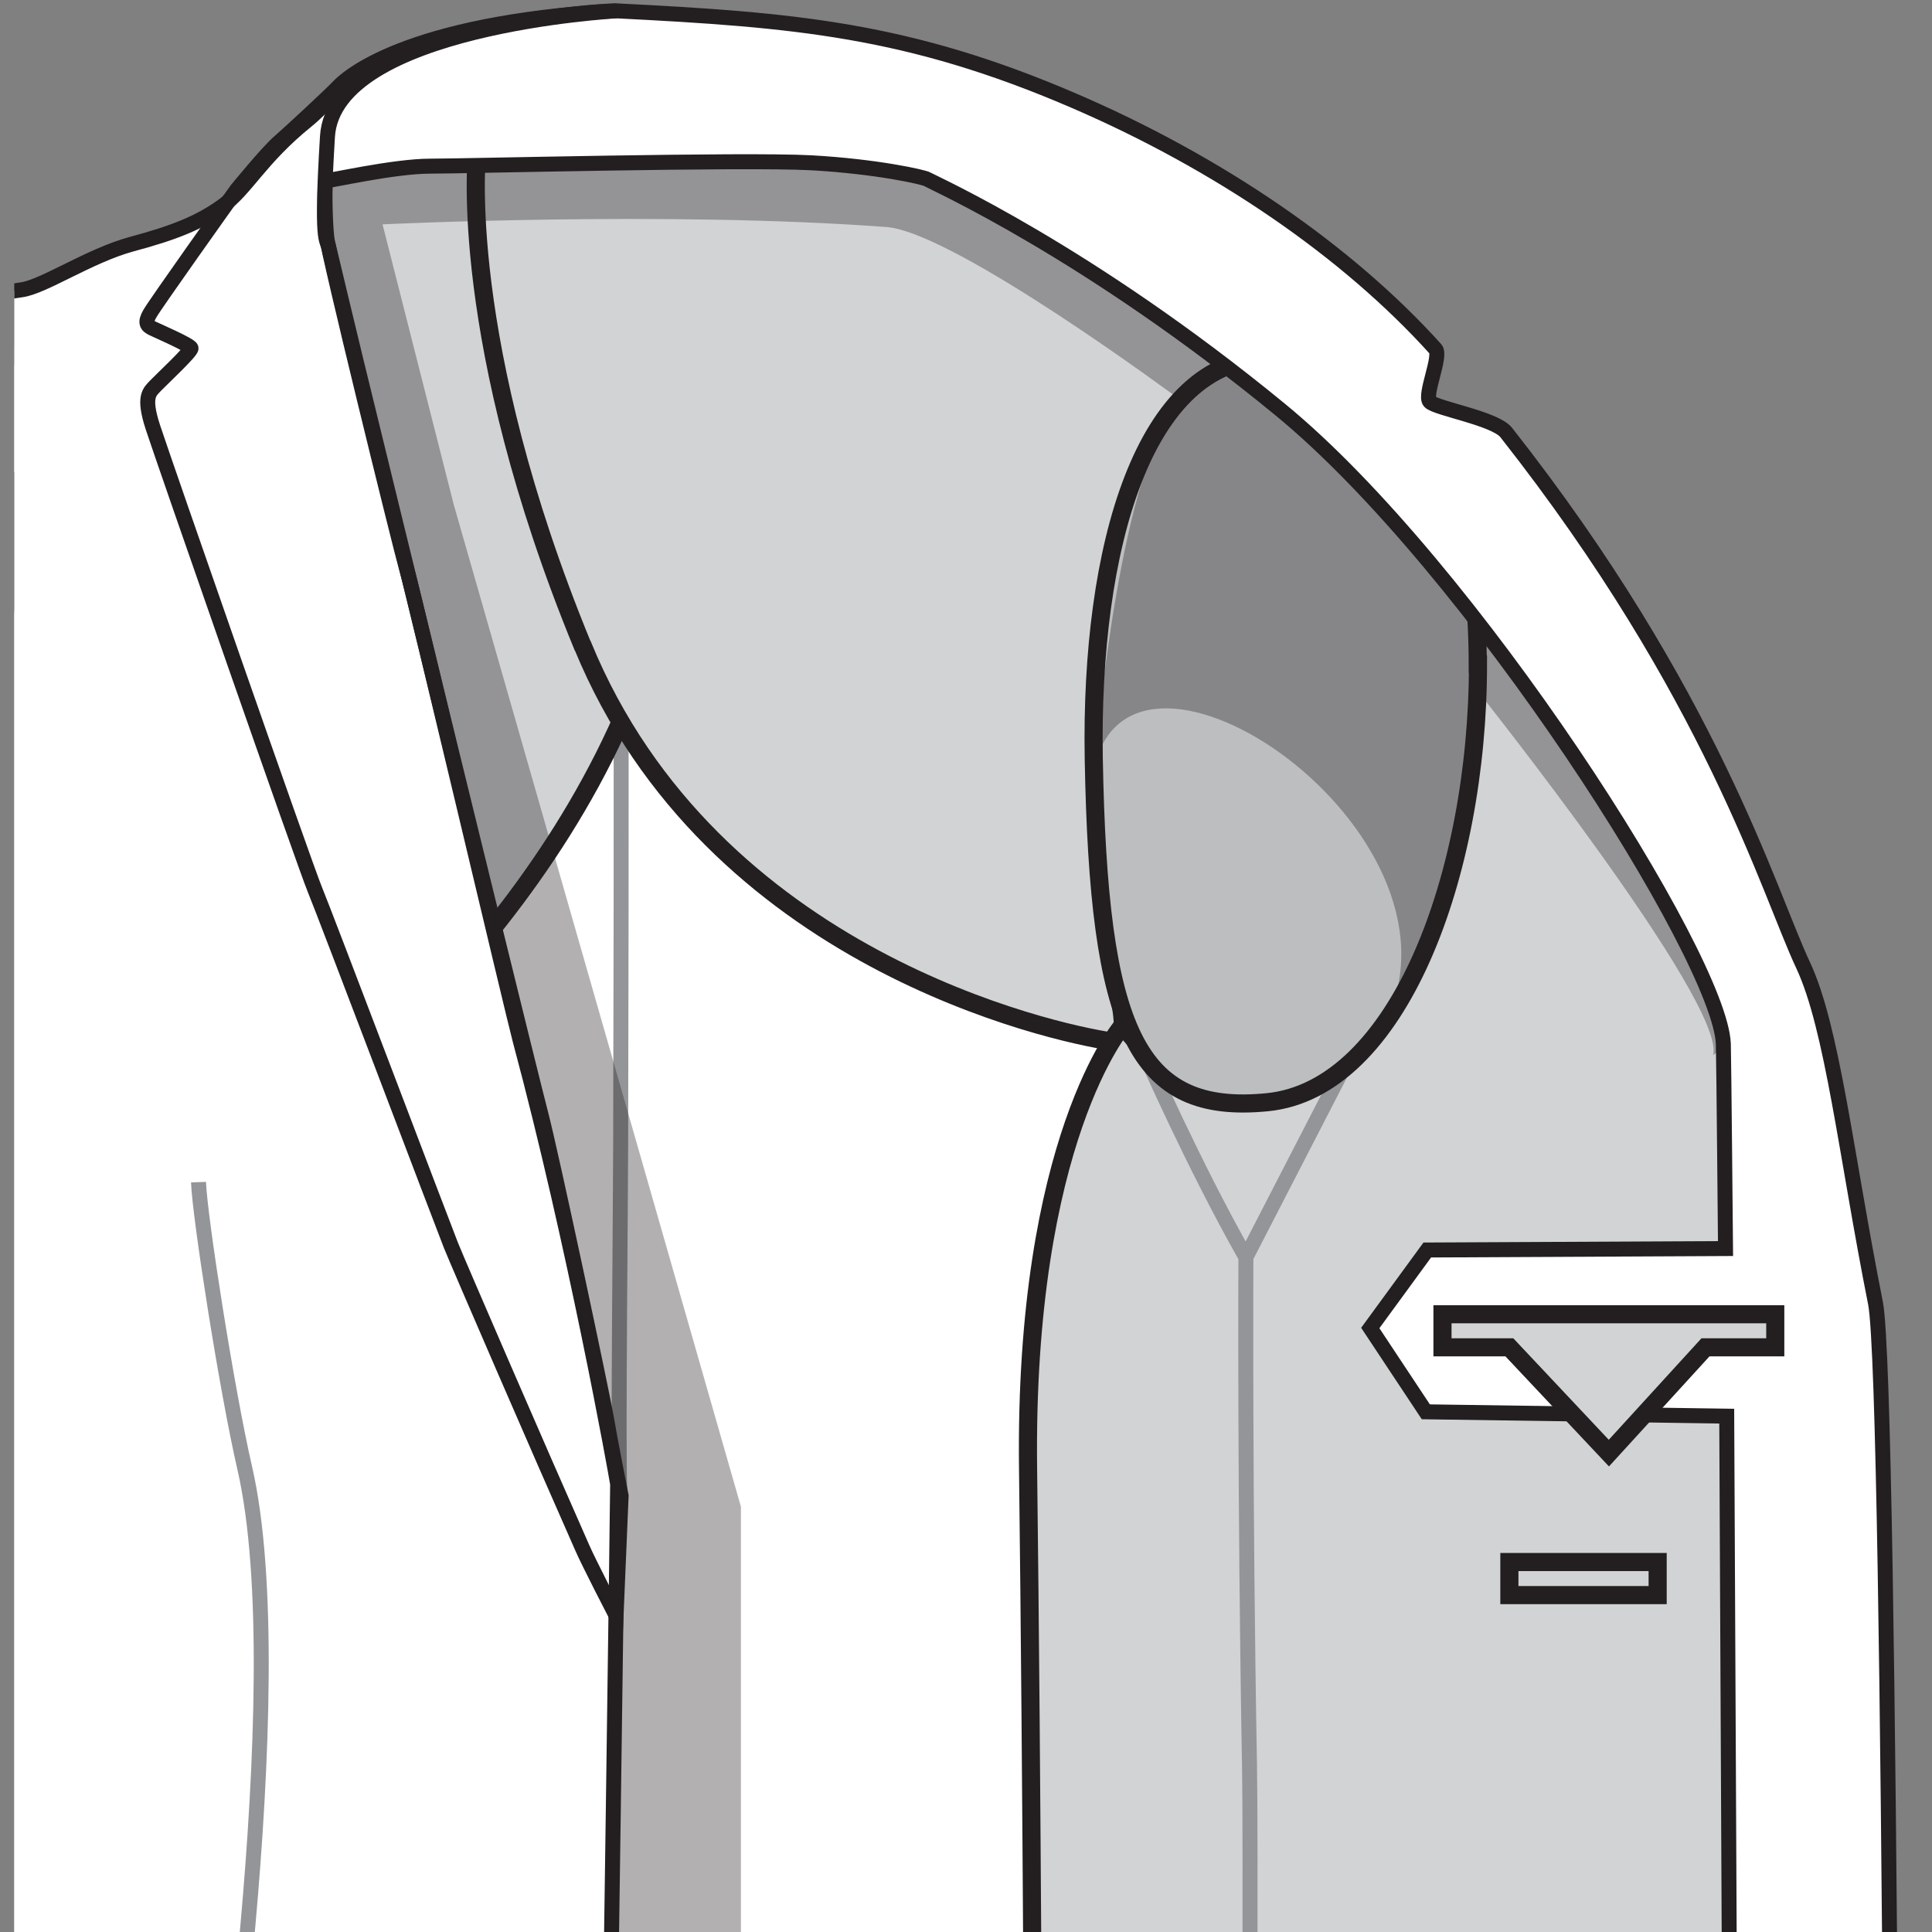
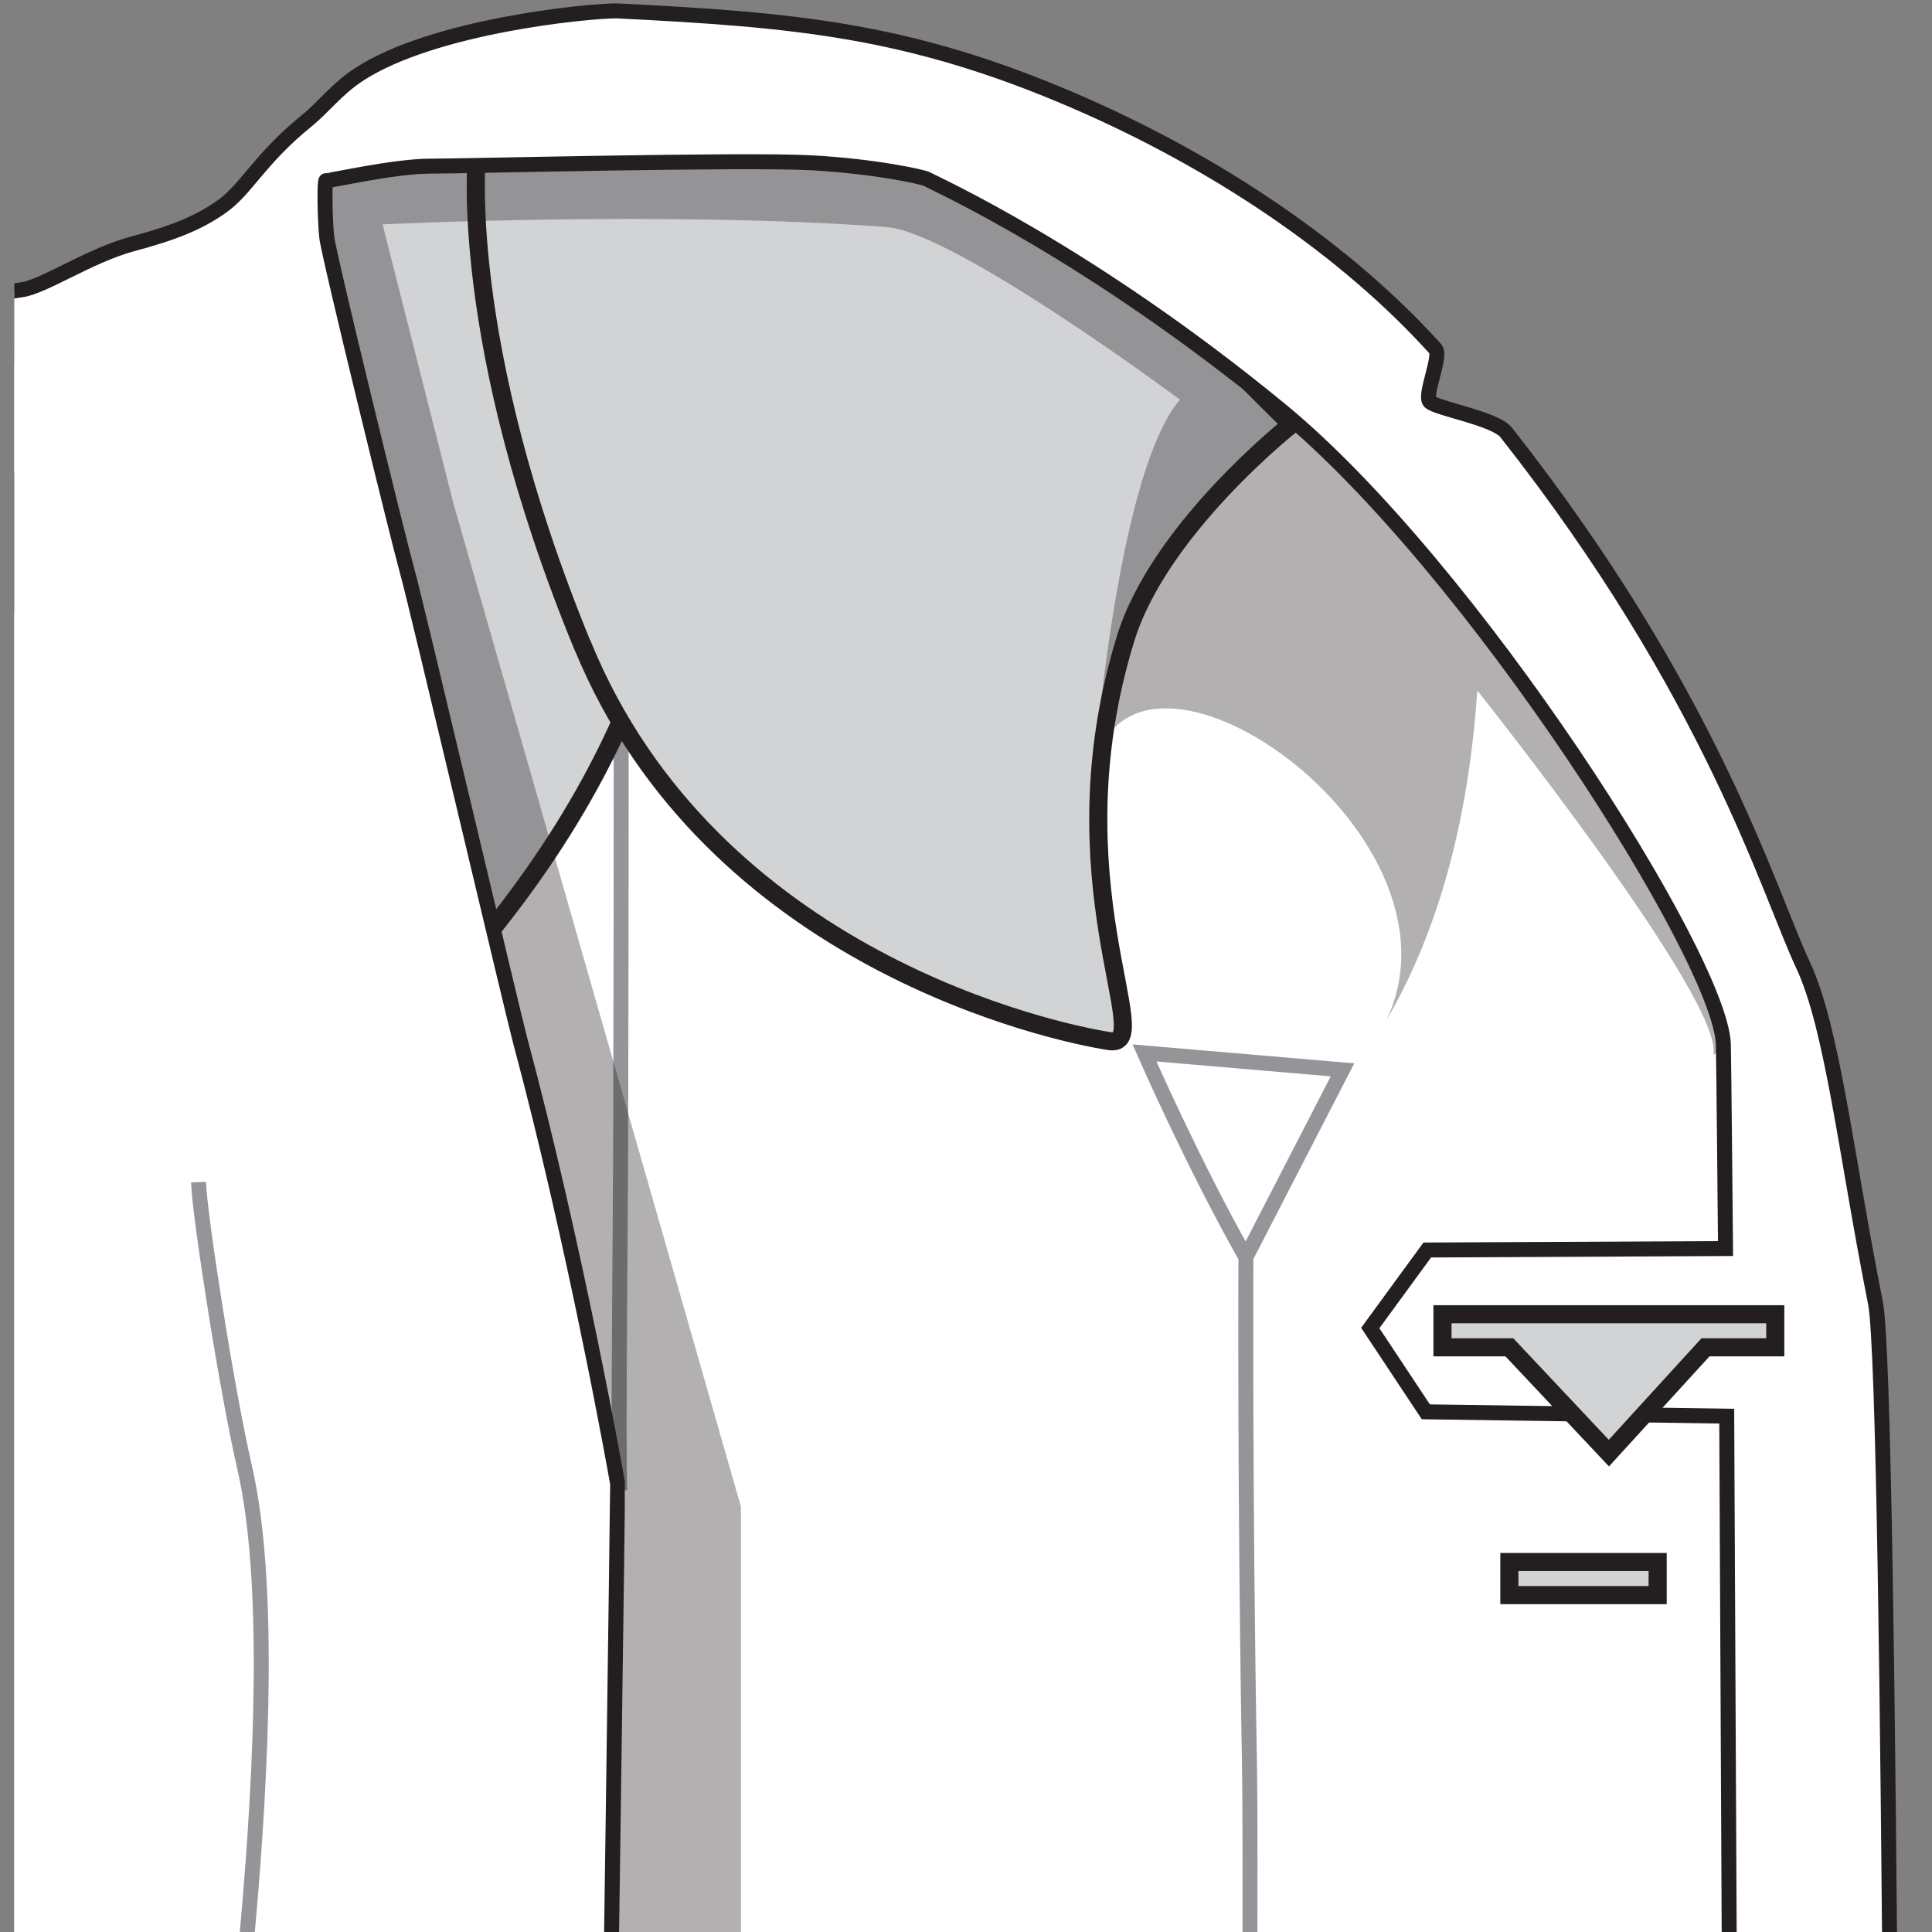
<svg xmlns="http://www.w3.org/2000/svg" id="formens_lining_1_copy" viewBox="0 0 80 80">
  <rect x="0" y="0" width="80" height="80" fill="#808080" stroke="none" />
  <defs>
    <clipPath id="clippath">
      <rect x=".59" y="-1.35" width="87.89" height="81.35" fill="none" />
    </clipPath>
  </defs>
  <g clip-path="url(#clippath)">
    <g>
      <path d="m59.97,122.61c.23,1.15.47,1.13,1.24,1.18.77.05,9.52-2.56,9.98-2.8.47-.23,5.5-1.32,5.36-2.13-.14-.81.88-56.07.58-59.58-.14-1.62-1.19-11.93-1.47-12.93-2.15-7.6-3.39-11.15-5.79-16.11-.66-1.36-3.2-3.46-5.25-5.86-1.91-2.24-3.06-3.69-3.39-4.38-.33-.7-.94-.39-1.03-.53-.33-1.8-7.09-7.41-12.27-9.02-2.78-.86-4.75-1.69-4.85-1.8-7.2-8.01-11.69-4.25-19.06-4.62h0c-1.26-.01-7.6.63-10.67,2.63-.91.59-1.51,1.39-2.17,1.92-1.94,1.57-2.51,2.83-3.5,3.54-.95.68-1.99,1.1-3.75,1.57-1.76.47-3.65,1.77-4.56,1.9-.91.12-3.22.54-3.93,1.12-1.01.82-2.49.9-3.35,1.32-.86.42-1.03.92-1.36,1.02-.33.1-.53-.25-.93.35-.4.6-2.27,4.68-3.32,9.9-.55,2.74-1.44,14.19-1.69,15.61-.25,1.42-5.34,32.53-5.32,33.37.03.87.13,2.69.15,3.59.02,1.22,9.6,29.2,9.6,29.55s-.05,1.42.48,1.94c.53.53,1.34.85,1.61,1.15l.28.3s.35.55.4.3l.05-.25s-.02-.48.28-.35c.3.12,1.03.2,1.03.2,0,0-1.46,7.31-1.79,8.73-.33,1.42-.83,4.89-.83,6.33s.02,2.34-.07,2.79c-.1.45-.03.56.25.8.28.23,6.27,4.09,17.71,4.49.43.02,8.04.45,11.69-6.63.2-.39.88-1.53,1.75-4.13.47.08.92.13,1.21.13.87,0,1.43.04,2.34.26.91.23,1.78.26,1.89-.15.02-.06.03-.32.04-.7.64,0,1.52.01,2.09.02,4.46,11.07,10.7,9.96,12.59,9.82,14.44-1.02,17.9-4.84,18.28-5.28.37-.44-.33-3.44-.54-4.57-.21-1.13-1.56-7.14-1.87-8.69-.3-1.55-1.45-4.5-1.73-6.47-.28-1.97-1.38-6.6-1.59-7.19-2.1-5.96-2.8-9.68-3.03-11M-1.26,79.06c-.19.79-.45,4.11-.49,5.95-.04,1.83-.57,9.59-.57,9.59-.38-.02-2.38-17.59-2.98-18.04-.6-.45,3.21-10.89,3.32-12.38.11-1.5.38-.56.45-.15.08.41.15,1.98.26,3.07.11,1.08-.11,2.21-.3,3.85-.19,1.65.04,3.93.3,5.05.27,1.12.19,2.28,0,3.07Z" fill="#fff" />
-       <path d="m60.25,121.73c.23,1.15.47,1.13,1.24,1.18.77.05,9.52-2.56,9.98-2.8.47-.23,5.5-1.32,5.36-2.13-.14-.81.88-56.07.58-59.58-.14-1.62-2.07-12.28-2.32-13.3-1.01-4.14-2.68-10.53-4.95-15.74-.59-1.35-3.2-3.46-5.25-5.86-1.91-2.24-3.06-3.69-3.39-4.38-.33-.7-.94-.39-1.03-.53-.33-1.8-7.09-7.41-12.27-9.02-2.78-.86-4.75-1.69-4.85-1.8C36.15-.25,31.66,3.51,24.29,3.14h0c-1.26-.01-7.6.63-10.67,2.63-.91.59-1.51,1.39-2.17,1.92-1.94,1.57-2.51,2.83-3.5,3.54-.95.68-1.99,1.1-3.75,1.57-1.76.47-3.65,1.77-4.56,1.9-.91.12-3.22.54-3.93,1.12-1.01.82-2.49.9-3.35,1.32-.86.42-1.03.92-1.36,1.02-.33.1-.53-.25-.93.35-.4.6-2.27,4.68-3.32,9.9-.55,2.74-1.44,14.19-1.69,15.61-.25,1.42-5.34,32.53-5.32,33.37.03.87.13,2.69.15,3.59.02,1.22,9.6,29.2,9.6,29.55s-.05,1.42.48,1.94c.53.53,1.34.85,1.61,1.15l.28.3s.35.55.4.3l.05-.25s-.02-.48.28-.35c.3.12,1.03.2,1.03.2,0,0-1.46,7.31-1.79,8.73-.33,1.42-.83,4.89-.83,6.33s.02,2.34-.07,2.79c-.1.45-.03.56.25.8.28.23,6.27,4.09,17.71,4.49.43.02,8.04.45,11.69-6.63.2-.39.88-1.53,1.75-4.13.47.08.92.13,1.21.13.87,0,1.43.04,2.34.26.91.23,1.78.26,1.89-.15.02-.06.03-.32.04-.7.64,0,1.52.01,2.09.02,4.46,11.07,10.7,9.96,12.59,9.82,14.44-1.02,17.9-4.84,18.28-5.28.37-.44-.33-3.44-.54-4.57-.21-1.13-1.56-7.14-1.87-8.69-.3-1.55-1.45-4.5-1.73-6.47-.28-1.97-1.38-6.6-1.59-7.19-2.1-5.96-2.8-9.68-3.03-11M-.99,78.18c-.19.79-.45,4.11-.49,5.95-.04,1.83-.57,9.59-.57,9.59-.38-.02-2.38-17.59-2.98-18.04-.6-.45,3.21-10.89,3.32-12.38.11-1.5.38-.56.45-.15.08.41.15,1.98.26,3.07.11,1.08-.11,2.21-.3,3.85-.19,1.65.04,3.93.3,5.05.27,1.12.19,2.28,0,3.07Z" fill="#fff" opacity=".35" />
-       <rect x="-46.46" y="-2.6" width="133.43" height="132.13" fill="none" />
+       <path d="m60.25,121.73c.23,1.15.47,1.13,1.24,1.18.77.05,9.52-2.56,9.98-2.8.47-.23,5.5-1.32,5.36-2.13-.14-.81.88-56.07.58-59.58-.14-1.62-2.07-12.28-2.32-13.3-1.01-4.14-2.68-10.53-4.95-15.74-.59-1.35-3.2-3.46-5.25-5.86-1.91-2.24-3.06-3.69-3.39-4.38-.33-.7-.94-.39-1.03-.53-.33-1.8-7.09-7.41-12.27-9.02-2.78-.86-4.75-1.69-4.85-1.8C36.15-.25,31.66,3.51,24.29,3.14h0c-1.26-.01-7.6.63-10.67,2.63-.91.59-1.51,1.39-2.17,1.92-1.94,1.57-2.51,2.83-3.5,3.54-.95.68-1.99,1.1-3.75,1.57-1.76.47-3.65,1.77-4.56,1.9-.91.12-3.22.54-3.93,1.12-1.01.82-2.49.9-3.35,1.32-.86.42-1.03.92-1.36,1.02-.33.1-.53-.25-.93.35-.4.6-2.27,4.68-3.32,9.9-.55,2.74-1.44,14.19-1.69,15.61-.25,1.42-5.34,32.53-5.32,33.37.03.87.13,2.69.15,3.59.02,1.22,9.6,29.2,9.6,29.55s-.05,1.42.48,1.94c.53.53,1.34.85,1.61,1.15l.28.3s.35.55.4.3l.05-.25s-.02-.48.28-.35c.3.12,1.03.2,1.03.2,0,0-1.46,7.31-1.79,8.73-.33,1.42-.83,4.89-.83,6.33c-.1.45-.03.56.25.8.28.23,6.27,4.09,17.71,4.49.43.02,8.04.45,11.69-6.63.2-.39.88-1.53,1.75-4.13.47.08.92.13,1.21.13.87,0,1.43.04,2.34.26.91.23,1.78.26,1.89-.15.02-.06.03-.32.04-.7.64,0,1.52.01,2.09.02,4.46,11.07,10.7,9.96,12.59,9.82,14.44-1.02,17.9-4.84,18.28-5.28.37-.44-.33-3.44-.54-4.57-.21-1.13-1.56-7.14-1.87-8.69-.3-1.55-1.45-4.5-1.73-6.47-.28-1.97-1.38-6.6-1.59-7.19-2.1-5.96-2.8-9.68-3.03-11M-.99,78.18c-.19.79-.45,4.11-.49,5.95-.04,1.83-.57,9.59-.57,9.59-.38-.02-2.38-17.59-2.98-18.04-.6-.45,3.21-10.89,3.32-12.38.11-1.5.38-.56.45-.15.08.41.15,1.98.26,3.07.11,1.08-.11,2.21-.3,3.85-.19,1.65.04,3.93.3,5.05.27,1.12.19,2.28,0,3.07Z" fill="#fff" opacity=".35" />
      <path d="m25.55,6.8s.1,18.36.15,21.1c.05,2.74,0,17.01,0,19.5,0,1.94-.11,12.52-.04,14.32" fill="none" stroke="#939598" stroke-miterlimit="10" stroke-width=".62" />
      <path d="m26.93,26.73c4.19-12.67,3.52-20.37,3.52-20.37,0,0-16.76-1.82-19.61,1.81C7.99,11.8.66,20.05.66,20.05c0,0,1.91,32.52,2.21,33.38.3.86,7.62-2.4,7.97-4.56.35-2.15,11.78-9.12,16.09-22.14Z" fill="#d1d3d4" stroke="#231f20" stroke-miterlimit="10" stroke-width=".75" />
      <path d="m24.12,26.73c-5.21-12.67-4.37-20.37-4.37-20.37,0,0,20.82-1.82,24.36,1.81,3.54,3.63,9.36,9.41,9.36,9.41,0,0-5.46,4.3-6.86,8.86-3.1,10.03,1.37,16.98-.67,16.67-2.24-.34-16.46-3.35-21.81-16.37Z" fill="#d1d3d4" stroke="#231f20" stroke-miterlimit="10" stroke-width=".75" />
-       <path d="m42.57,60.82c-.17-13.64,3.92-18.36,3.92-18.36,0,0,4.18,6,9.59-.4,6.09-7.21,3.11-20.64,3.11-20.64,0,0,15.16,18.1,15.28,22.86.13,5.6-.81,46.76-.81,46.76l-30.86.5s-.07-17.83-.23-30.71Z" fill="#d1d3d4" stroke="#231f20" stroke-miterlimit="10" stroke-width=".75" />
      <path d="m51.7,106.98c-.07-1.8.04-12.38.04-14.32,0-2.49.05-16.76,0-19.5-.2-11.05-.15-21.1-.15-21.1l4-7.76-8.2-.7s2.03,4.64,4.2,8.46" fill="none" stroke="#939598" stroke-miterlimit="10" stroke-width=".62" />
-       <path d="m61.2,27.51c0,8.69-3.29,17.59-8.72,18.13s-6.99-2.95-7.19-14.24c-.15-8.69,2.06-16.58,7.31-16.58s8.59,4,8.59,12.69Z" fill="#bcbec0" stroke="#231f20" stroke-miterlimit="10" stroke-width=".75" />
      <path d="m38.39,7.43c12.95,4.57,24.44,16.37,34.59,34.73l-2.04,1.53c.53-2.17-9.77-15.1-9.77-15.1-.37,5.5-1.65,10.04-3.78,13.69,3.79-7.83-10.58-17.65-12.09-10.43.41-4.61,1.48-12.89,3.56-15.3,0,0-9.32-6.94-12.16-7.15-9.14-.68-20.86-.11-20.86-.11l2.95,11.61,11.89,41.49v22.67l-36.2,4.52.55-73.76C4.54,9.24,12.7,4.99,38.39,7.43Z" fill="#231f20" opacity=".35" />
      <path d="m78.51,115.78c-.14-.81-.17-58.36-.85-61.82-1.22-6.14-1.78-11.4-3-14-1.44-3.07-3.78-11.24-12.29-22.05-.46-.59-2.93-1-3.17-1.28s.5-1.89.24-2.18c-3.66-4.06-8.98-7.7-14.97-10.28C37.62,1.22,32.9.82,25.54.45h0c-1.26,0-7.6.63-10.67,2.63-.91.59-1.51,1.39-2.17,1.92-1.94,1.57-2.5,2.83-3.5,3.54-.95.68-1.99,1.1-3.75,1.57-1.76.48-3.65,1.77-4.56,1.89-.91.13-3.22.54-3.93,1.12-1.01.82-2.49.9-3.35,1.32-.86.42-1.03.92-1.36,1.02-.33.1-.53-.25-.93.35-.4.6-2.27,4.68-3.33,9.9-.55,2.74-1.43,14.19-1.69,15.61-.25,1.42-5.34,32.53-5.31,33.37.02.87.13,2.69.15,3.59.02,1.22,9.6,29.2,9.6,29.55s-.05,1.42.48,1.95c.53.52,1.33.85,1.61,1.15l.28.3s.35.55.4.3l.05-.25s-.02-.47.28-.35c.3.12,1.03.2,1.03.2,0,0-1.46,7.31-1.79,8.73-.33,1.42-.83,4.89-.83,6.33s.03,2.34-.07,2.79c-.1.45-.02.56.25.8.28.23,6.27,4.09,17.71,4.49.43.02,8.03.45,11.68-6.64.34-.66,2.07-3.47,3.75-11.97.08-.41.88-5.33,1.34-8.17.41,2.31,2.14,8.93,2.62,10.71,4.4,16.23,12.06,14.83,14.2,14.68,14.44-1.02,17.9-4.84,18.28-5.28.37-.44-.33-3.44-.53-4.57-.21-1.13-1.57-7.14-1.87-8.69-.3-1.55-1.45-4.5-1.73-6.47-.28-1.97-1.38-6.6-1.59-7.18-2.1-5.96-2.8-9.68-3.03-11-.23-1.32,8,28.18,8.24,29.34.23,1.16.47,1.13,1.24,1.18.77.05,9.52-2.56,9.98-2.79.47-.23,5.93-.83,5.79-1.64ZM53,16.95c7.94,6.51,18.23,22.71,18.36,26.28.02.65.09,8.47.09,8.47l-12.35.06-2.36,3.23,2.3,3.47,12.46.18.14,29.52H25.21s.38-26.66.36-26.74c-.05-.34-1.76-9.88-4.03-18.33-.32-1.19-4.33-18.23-4.69-19.48-.35-1.25-3.25-13.07-3.32-13.79-.08-.72-.1-2.37-.03-2.34.08.03,2.8-.6,4.31-.6s12.97-.29,15.77-.14c2.73.15,4.69.6,4.81.68.25.15,6.67,3.01,14.61,9.53Z" fill="#fff" stroke="#231f20" stroke-miterlimit="10" stroke-width=".62" />
      <path d="m8.82,91.94c0-.2,3.42-22.02,1.31-31.17-.73-3.16-1.86-10.37-1.91-11.82" fill="none" stroke="#939598" stroke-miterlimit="10" stroke-width=".62" />
-       <path d="m25.52.45s-11.68.64-11.96,5.2c-.28,4.56-.02,4.21.06,4.62,0,0,.98,4.1,1.13,4.7.15.6,3.8,15.56,3.93,16.1.13.54,3.29,13.43,3.7,15,.42,1.57,2.55,11.59,2.72,12.6.17,1.01.62,3.27.62,3.27l-.21,4.96s-1.16-2.25-1.4-2.81c-1.74-3.93-5.14-11.78-5.44-12.53-.3-.75-5.21-13.71-5.63-14.72-.42-1.01-6.29-17.86-6.71-19.15-.42-1.29-.13-1.46.11-1.72.25-.26,1.49-1.42,1.47-1.55-.02-.13-1.36-.71-1.59-.82-.23-.11-.34-.23-.11-.62.22-.39,3.28-4.69,3.59-5.12,0,0,1.28-1.57,1.76-1.98.47-.41,2.14-1.96,2.44-2.28.3-.32,2.7-2.64,11.53-3.15Z" fill="none" stroke="#231f20" stroke-miterlimit="10" stroke-width=".62" />
-       <path d="m-7.75,15.33s1.14,2.25,1.61,3.69C-1.56,32.83-.32,59.7-.22,60.02" fill="none" stroke="#231f20" stroke-miterlimit="10" stroke-width=".62" />
      <polygon points="73.51 55.79 70.62 55.79 66.62 60.17 62.5 55.79 59.73 55.79 59.73 54.42 73.51 54.42 73.51 55.79" fill="#d1d3d4" stroke="#231f20" stroke-miterlimit="10" stroke-width=".75" />
      <rect x="62.5" y="64.68" width="6.14" height="1.37" fill="#d1d3d4" stroke="#231f20" stroke-miterlimit="10" stroke-width=".75" />
    </g>
  </g>
</svg>